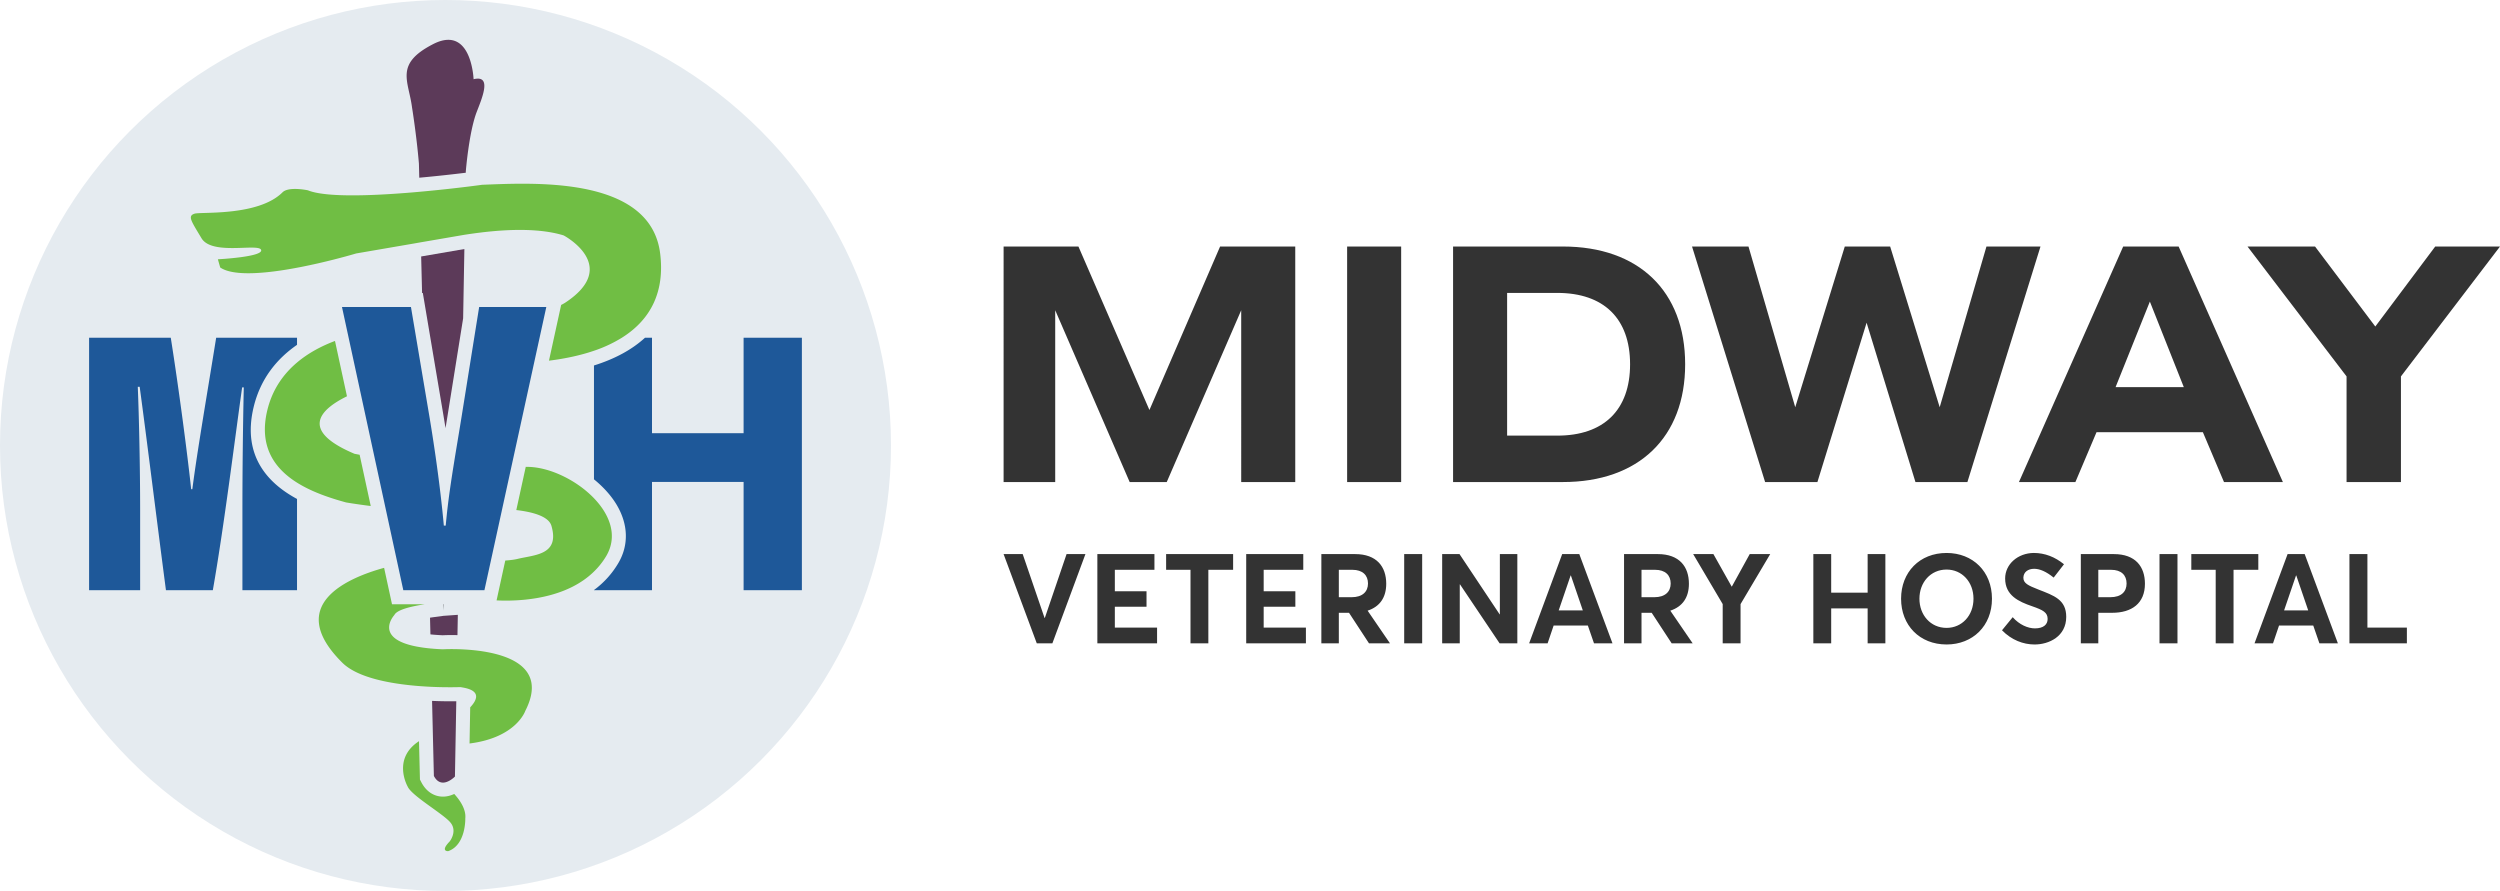
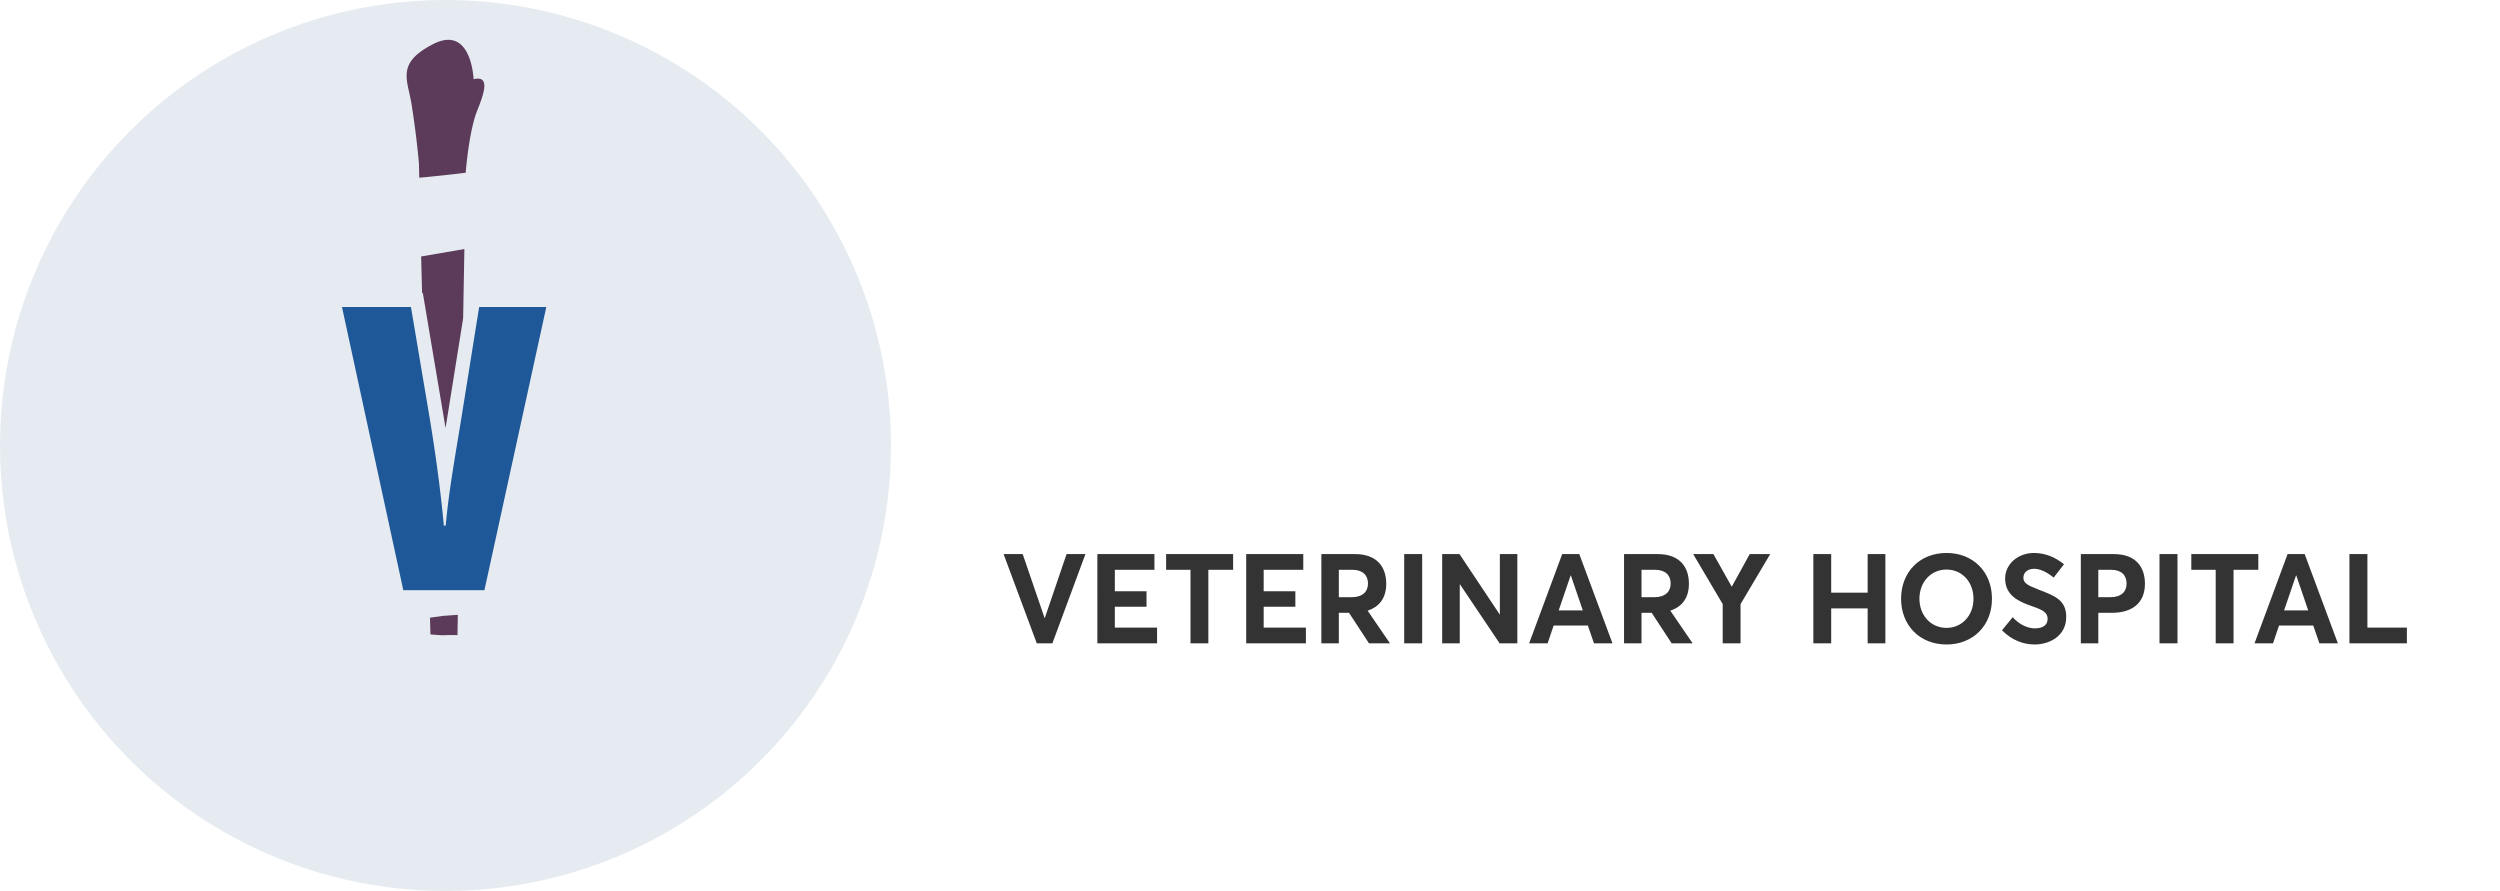
<svg xmlns="http://www.w3.org/2000/svg" id="Layer_1" x="0" y="0" version="1.1" viewBox="0 0 252.53 90" xml:space="preserve">
  <style>.st1{fill:#1e5899}.st2{fill:#5c3a59}.st3{fill:#70be44}.st4{fill:#333}</style>
  <g>
    <g>
      <circle cx="45" cy="45" r="45" fill="#e5ebf0" />
      <g>
-         <path d="M25.629 41.085c.701-2.882 2.38-4.873 4.374-6.252v-.72h-8.167c-.959 5.964-1.919 11.503-2.408 15.302h-.117c-.385-3.577-1.221-9.978-2.061-15.302H9v25.506h5.156v-7.978c0-4.419-.114-9.575-.238-12.571h.191c.701 5.158 1.761 13.741 2.654 20.549h4.735c1.149-6.545 2.211-15.167 2.96-20.487h.167a587.097 587.097 0 00-.138 12.317v8.17h5.515V50.4c-2.876-1.551-5.59-4.311-4.373-9.315zM75.112 34.114v9.641H65.86v-9.641h-.706c-1.318 1.205-3.04 2.14-5.156 2.803v11.5c.968.788 1.792 1.7 2.352 2.676 1.115 1.941 1.158 3.987.123 5.761a9.088 9.088 0 01-2.475 2.747v.018h5.862V48.684h9.253v10.935H81V34.114h-5.888z" class="st1" />
        <path d="M42.316 16.533l.035 1.418c1.819-.165 3.448-.351 4.5-.479l.197-.024.002-.117s.315-3.975 1.102-6.022c.492-1.279 1.396-3.367.119-3.367a1.8 1.8 0 00-.434.061s-.141-3.98-2.551-3.98c-.436 0-.946.13-1.543.438-3.897 2.007-2.48 3.661-2.125 6.376.001 0 .465 2.879.698 5.696zM43.437 62.393l.041 1.687.165.017c.355.033.705.056 1.068.072a20.51 20.51 0 011.498-.012l.037-2.052-1.419.1v-.002l-1.236.167-.154.023zM42.635 29.596h.076l.199 1.181.139.827.118.702.283 1.681.829 4.918.505 2.994c.075.448.148.897.219 1.348.07-.421.138-.84.205-1.255l.475-2.968.302-1.887.798-4.988.002-.137.013-.713.11-6.144-4.16.716-.205.035.092 3.69z" class="st2" />
-         <path d="M44.848 61.036h-.027l.016.643z" />
-         <path d="M42.51 24.474l4.426-.761.026-.004a57.142 57.142 0 011.396-.196c1.596-.201 2.972-.288 4.151-.288 1.963 0 3.392.234 4.429.556 0 0 5.795 3.06.18 6.777a4.14 4.14 0 01-.435.244l-.113.515-1.118 5.116c1.703-.213 3.22-.549 4.548-1.003a13.5 13.5 0 002.817-1.315c3.007-1.884 4.336-4.759 3.866-8.517-.771-6.164-8.274-7.04-13.923-7.04-1.553 0-2.964.066-4.059.107l-.256.035a131.8 131.8 0 01-.712.093l-.709.088a147.743 147.743 0 01-5.344.553c-.234.02-.47.038-.707.057-1.809.141-3.694.243-5.365.243-1.944 0-3.599-.138-4.507-.511 0 0-.637-.137-1.299-.137-.493 0-1 .076-1.266.342-2.449 2.443-8.269 1.95-8.889 2.157-.708.236-.354.708.708 2.48.505.842 1.836.99 3.12.99.7 0 1.385-.044 1.915-.044.544 0 .924.046.987.235.236.708-4.369.945-4.369.945l.236.827c.612.42 1.631.583 2.845.583 4.249 0 10.892-2 10.892-2l5.119-.881.706-.121.704-.125zM45.882 80.199c-.329.154-.713.27-1.135.27-.907 0-1.7-.523-2.176-1.434l-.152-.292-.008-.329-.087-3.546c-2.749 1.788-1.149 4.575-1.149 4.575.393.945 3.631 2.775 4.34 3.661.708.886-.089 1.889-.089 1.889-.917.944-.29.985-.175.985h.017C47.079 85.347 47 82.67 47 82.67c.101-.953-.598-1.905-1.118-2.471zM35.807 45.838c-5.62-2.375-3.446-4.487-.759-5.809l-1.21-5.589c-1.338.503-2.681 1.204-3.835 2.179-1.38 1.165-2.491 2.72-2.997 4.801-.892 3.667.713 5.899 2.997 7.333 1.528.959 3.36 1.563 4.953 1.999 0 0 .979.171 2.493.362l-1.121-5.176-.521-.1zM59.998 50.327c-1.781-1.855-4.548-3.168-6.748-3.168l-.092.001-.049-.012-.956 4.374c1.732.203 3.275.655 3.547 1.589.865 2.967-1.706 2.925-3.424 3.346-.306.075-.737.128-1.237.165l-.721 3.301-.158.725c.275.013.586.022.933.022 2.419 0 6.36-.439 8.907-2.937a7.54 7.54 0 001.251-1.59c1.167-2.006.362-4.134-1.253-5.816zM46.892 65.603a21.647 21.647 0 00-2.175-.016 22.898 22.898 0 01-1.205-.08 15.296 15.296 0 01-1.422-.197c-4.415-.845-2.254-3.187-2.254-3.187.194-.4 1.045-.7 2.153-.924.226-.046.462-.089.705-.128l.221-.035H39.597l-.242-1.117-.555-2.561c-3.614.994-10.129 3.72-4.222 9.583 1.539 1.527 4.862 2.122 7.609 2.348a40.38 40.38 0 001.42.091 41.885 41.885 0 002.508.035c.239-.005.374-.01.374-.01.123.016.227.036.334.056.289.054.522.123.705.205.866.388.642 1.063-.032 1.784l-.066 3.652c4.73-.593 5.632-3.296 5.632-3.296 2.379-4.652-2.198-5.86-5.462-6.152a25.383 25.383 0 00-.708-.051z" class="st3" />
-         <path d="M43.724 74.135l.019.779.036 1.474.042 1.723.007.269c.225.432.5.615.777.66a.864.864 0 00.143.013c.248 0 .488-.099.69-.216.303-.177.516-.397.516-.397l.002-.094.029-1.615.013-.728.031-1.72.029-1.618.016-.896.017-.928v-.007a42.286 42.286 0 01-2.447-.036l.042 1.734.02.802.018.801z" class="st2" />
        <path d="M50.574 52.108l.153-.702.987-4.517.152-.695.152-.693 1.634-7.478.157-.72.158-.723 1.136-5.198.081-.37h-6.783l-.019.119-.116.725-.067.417-.05.31-.75 4.686-.011.068-.117.734-.117.734-.546 3.411-.006.034c-.168 1.043-.346 2.105-.522 3.168l-.118.717-.115.716c-.26 1.62-.5 3.229-.675 4.773-.027.24-.05.476-.074.713-.024.237-.05.476-.07.709a.813.813 0 01-.005.049h-.189a.75.75 0 00-.005-.047c-.021-.231-.045-.472-.068-.709l-.071-.711a142.87 142.87 0 00-.583-4.761l-.099-.71-.104-.712a173.53 173.53 0 00-.518-3.312l-.455-2.699-.066-.392-.052-.307-.118-.699-.659-3.912-.173-1.027-.119-.703-.118-.703-.114-.677h-6.967l.345 1.594.149.69.151.695 1.181 5.455.152.702.151.699.838 3.872.163.752.163.752 1.096 5.06.158.728.158.73.626 2.891.151.696.15.693.562 2.596h8.193l.641-2.932.156-.712.156-.714.536-2.451.153-.702z" class="st1" />
      </g>
    </g>
    <g>
      <g>
        <path d="M101.375 55.97h1.93l2.209 6.451h.026l2.197-6.451h1.905l-3.34 9.016h-1.574l-3.353-9.016zM110.847 55.97h5.765v1.587h-4v2.171h3.2v1.562h-3.2v2.108h4.266v1.587h-6.032V55.97zM120.255 57.557h-2.463V55.97h6.768v1.587h-2.502v7.428h-1.803v-7.428zM125.881 55.97h5.765v1.587h-4v2.171h3.2v1.562h-3.2v2.108h4.266v1.587h-6.031V55.97zM133.473 55.97h3.416c2.171 0 3.137 1.27 3.137 2.997 0 1.371-.635 2.311-1.88 2.717l2.26 3.302h-2.12l-2.019-3.086h-1.029v3.086h-1.765V55.97zm3.06 4.355c1.092 0 1.651-.559 1.651-1.384 0-.838-.546-1.384-1.575-1.384h-1.371v2.768h1.295zM141.84 55.97h1.816v9.016h-1.816V55.97zM145.676 55.97h1.752l4.051 6.082h.025V55.97h1.765v9.016h-1.79l-4-5.955h-.026v5.955h-1.777V55.97zM157.801 55.97h1.727l3.353 9.016h-1.867l-.623-1.803h-3.454l-.61 1.803h-1.867l3.341-9.016zm2.082 5.688l-1.206-3.53h-.025l-1.206 3.53h2.437zM164.048 55.97h3.416c2.171 0 3.137 1.27 3.137 2.997 0 1.371-.635 2.311-1.88 2.717l2.26 3.302h-2.12l-2.019-3.086h-1.029v3.086h-1.765V55.97zm3.06 4.355c1.092 0 1.651-.559 1.651-1.384 0-.838-.546-1.384-1.575-1.384h-1.371v2.768h1.295zM174.015 61.023l-2.984-5.054h2.044l1.841 3.276h.025l1.803-3.276h2.07l-2.997 5.054v3.962h-1.804v-3.962zM183.169 55.97h1.803v3.898h3.682V55.97h1.791v9.016h-1.791v-3.53h-3.682v3.53h-1.803V55.97zM192.032 60.478c0-2.679 1.867-4.622 4.597-4.622 2.641 0 4.584 1.867 4.584 4.622 0 2.743-1.943 4.622-4.584 4.622-2.731-.001-4.597-1.943-4.597-4.622zm7.314 0c0-1.702-1.168-2.946-2.718-2.946-1.625 0-2.743 1.308-2.743 2.946 0 1.638 1.118 2.946 2.743 2.946 1.55-.001 2.718-1.245 2.718-2.946zM202.227 63.665l1.08-1.321c.673.762 1.537 1.13 2.247 1.13.863 0 1.282-.393 1.282-.952 0-.66-.47-.902-1.562-1.283-1.371-.47-2.73-1.092-2.73-2.806 0-1.447 1.282-2.565 2.895-2.578 1.118 0 2.146.406 3.048 1.143l-1.042 1.346c-.749-.609-1.409-.889-1.968-.889-.622 0-1.079.33-1.092.902 0 .559.483.787 1.524 1.194 1.562.61 2.806 1.016 2.806 2.756 0 1.981-1.74 2.794-3.2 2.794-1.154-.002-2.336-.458-3.288-1.436zM210.188 55.97h3.34c2.184 0 3.136 1.27 3.136 2.997 0 1.981-1.333 2.933-3.314 2.933h-1.396v3.086h-1.765V55.97zm2.972 4.355c1.118 0 1.651-.559 1.651-1.384 0-.838-.533-1.384-1.562-1.384h-1.295v2.768h1.206zM218.136 55.97h1.816v9.016h-1.816V55.97zM223.812 57.557h-2.463V55.97h6.768v1.587h-2.502v7.428h-1.803v-7.428zM231.075 55.97h1.727l3.353 9.016h-1.867l-.623-1.803h-3.454l-.61 1.803h-1.867l3.341-9.016zm2.082 5.688l-1.206-3.53h-.025l-1.206 3.53h2.437zM237.322 55.97h1.815v7.428h3.987v1.587h-5.803V55.97z" class="st4" />
      </g>
      <g>
-         <path d="M130.835 48.692h-5.458V31.338l-7.522 17.354h-3.744l-7.522-17.354v17.354h-5.213V24.901h7.558l7.172 16.515 7.138-16.515h7.592v23.791zM136.076 24.901h5.458v23.792h-5.458V24.901zM170.221 36.796c0 7.382-4.688 11.896-12.351 11.896h-11.092V24.901h11.092c7.662 0 12.351 4.513 12.351 11.895zm-5.563 0c0-4.619-2.659-7.208-7.348-7.208h-5.073v14.415h5.073c4.689.001 7.348-2.588 7.348-7.207zM206.114 24.901l-7.383 23.792h-5.248l-4.934-16.095-4.969 16.095h-5.283l-7.382-23.792h5.702l4.724 16.234 5.004-16.234h4.583l5.004 16.234 4.723-16.234h5.459zM222.516 43.654h-10.741l-2.135 5.038h-5.703L214.468 24.9h5.599l10.531 23.792h-5.948l-2.134-5.038zm-8.818-4.548h6.893l-3.429-8.642-3.464 8.642zM242.524 38.021v10.671h-5.493V38.021L227.025 24.9h6.822l6.088 8.082 6.053-8.082h6.543l-10.007 13.121z" class="st4" />
-       </g>
+         </g>
    </g>
  </g>
</svg>